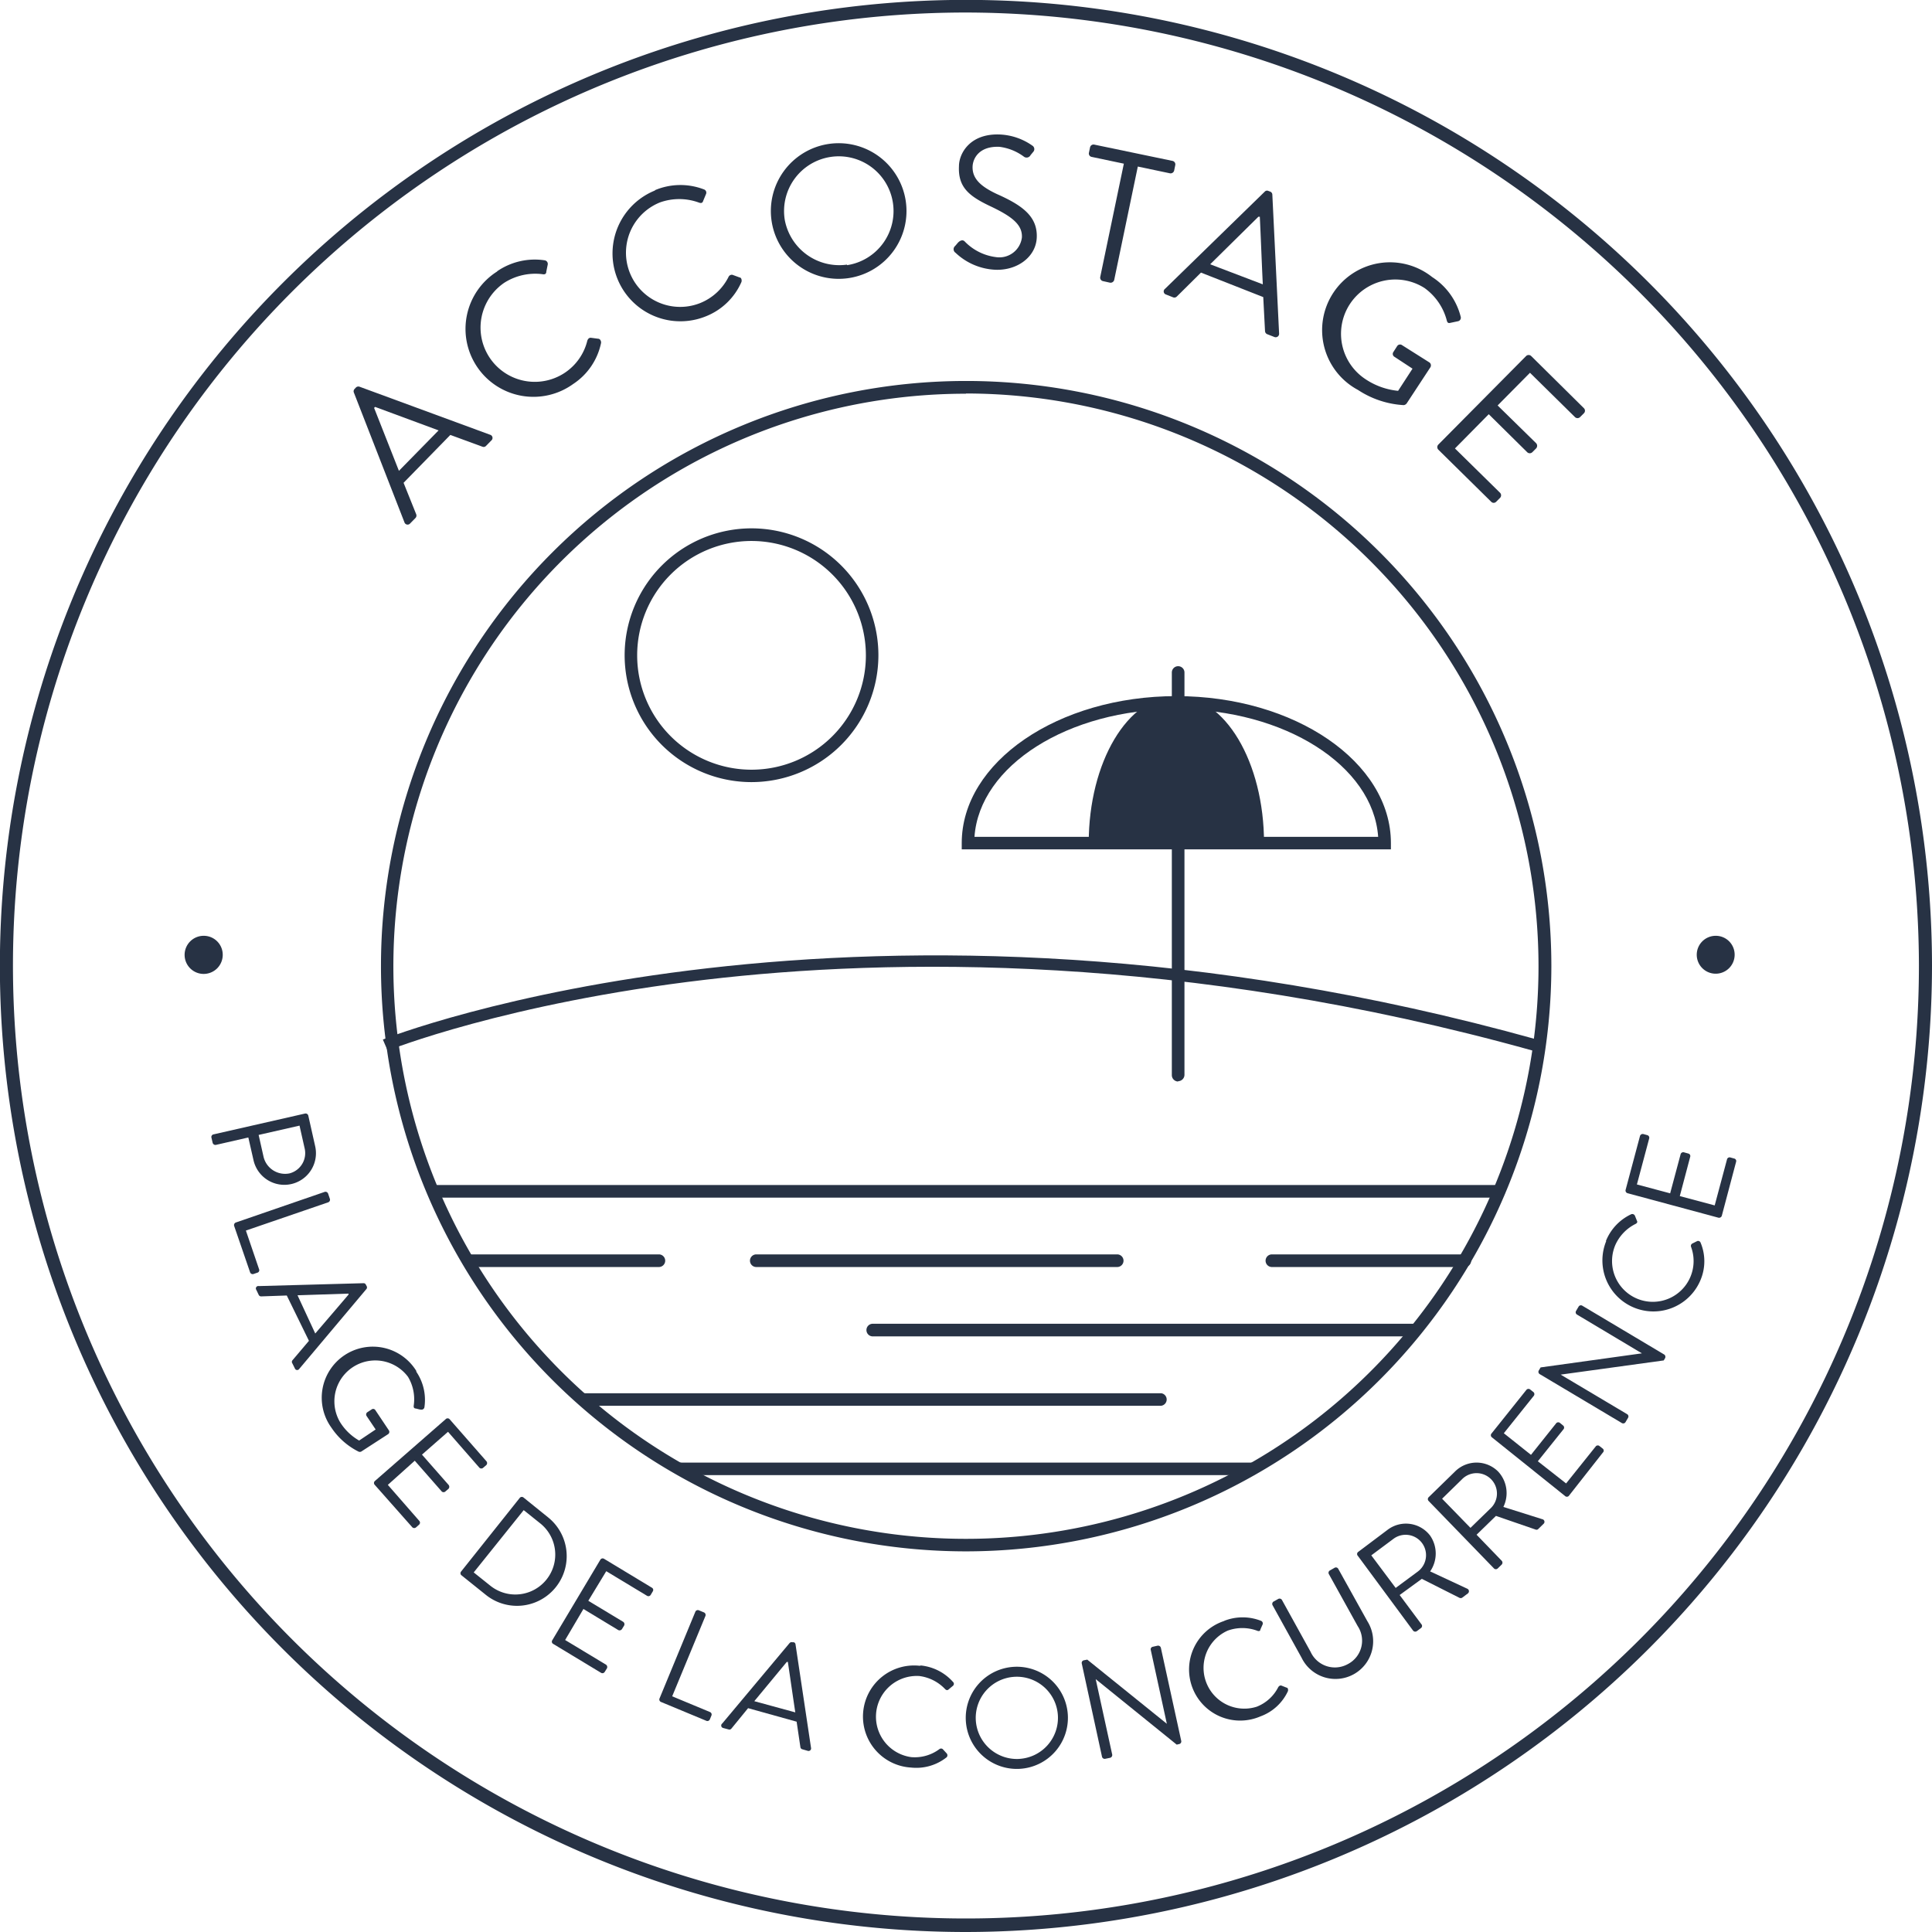
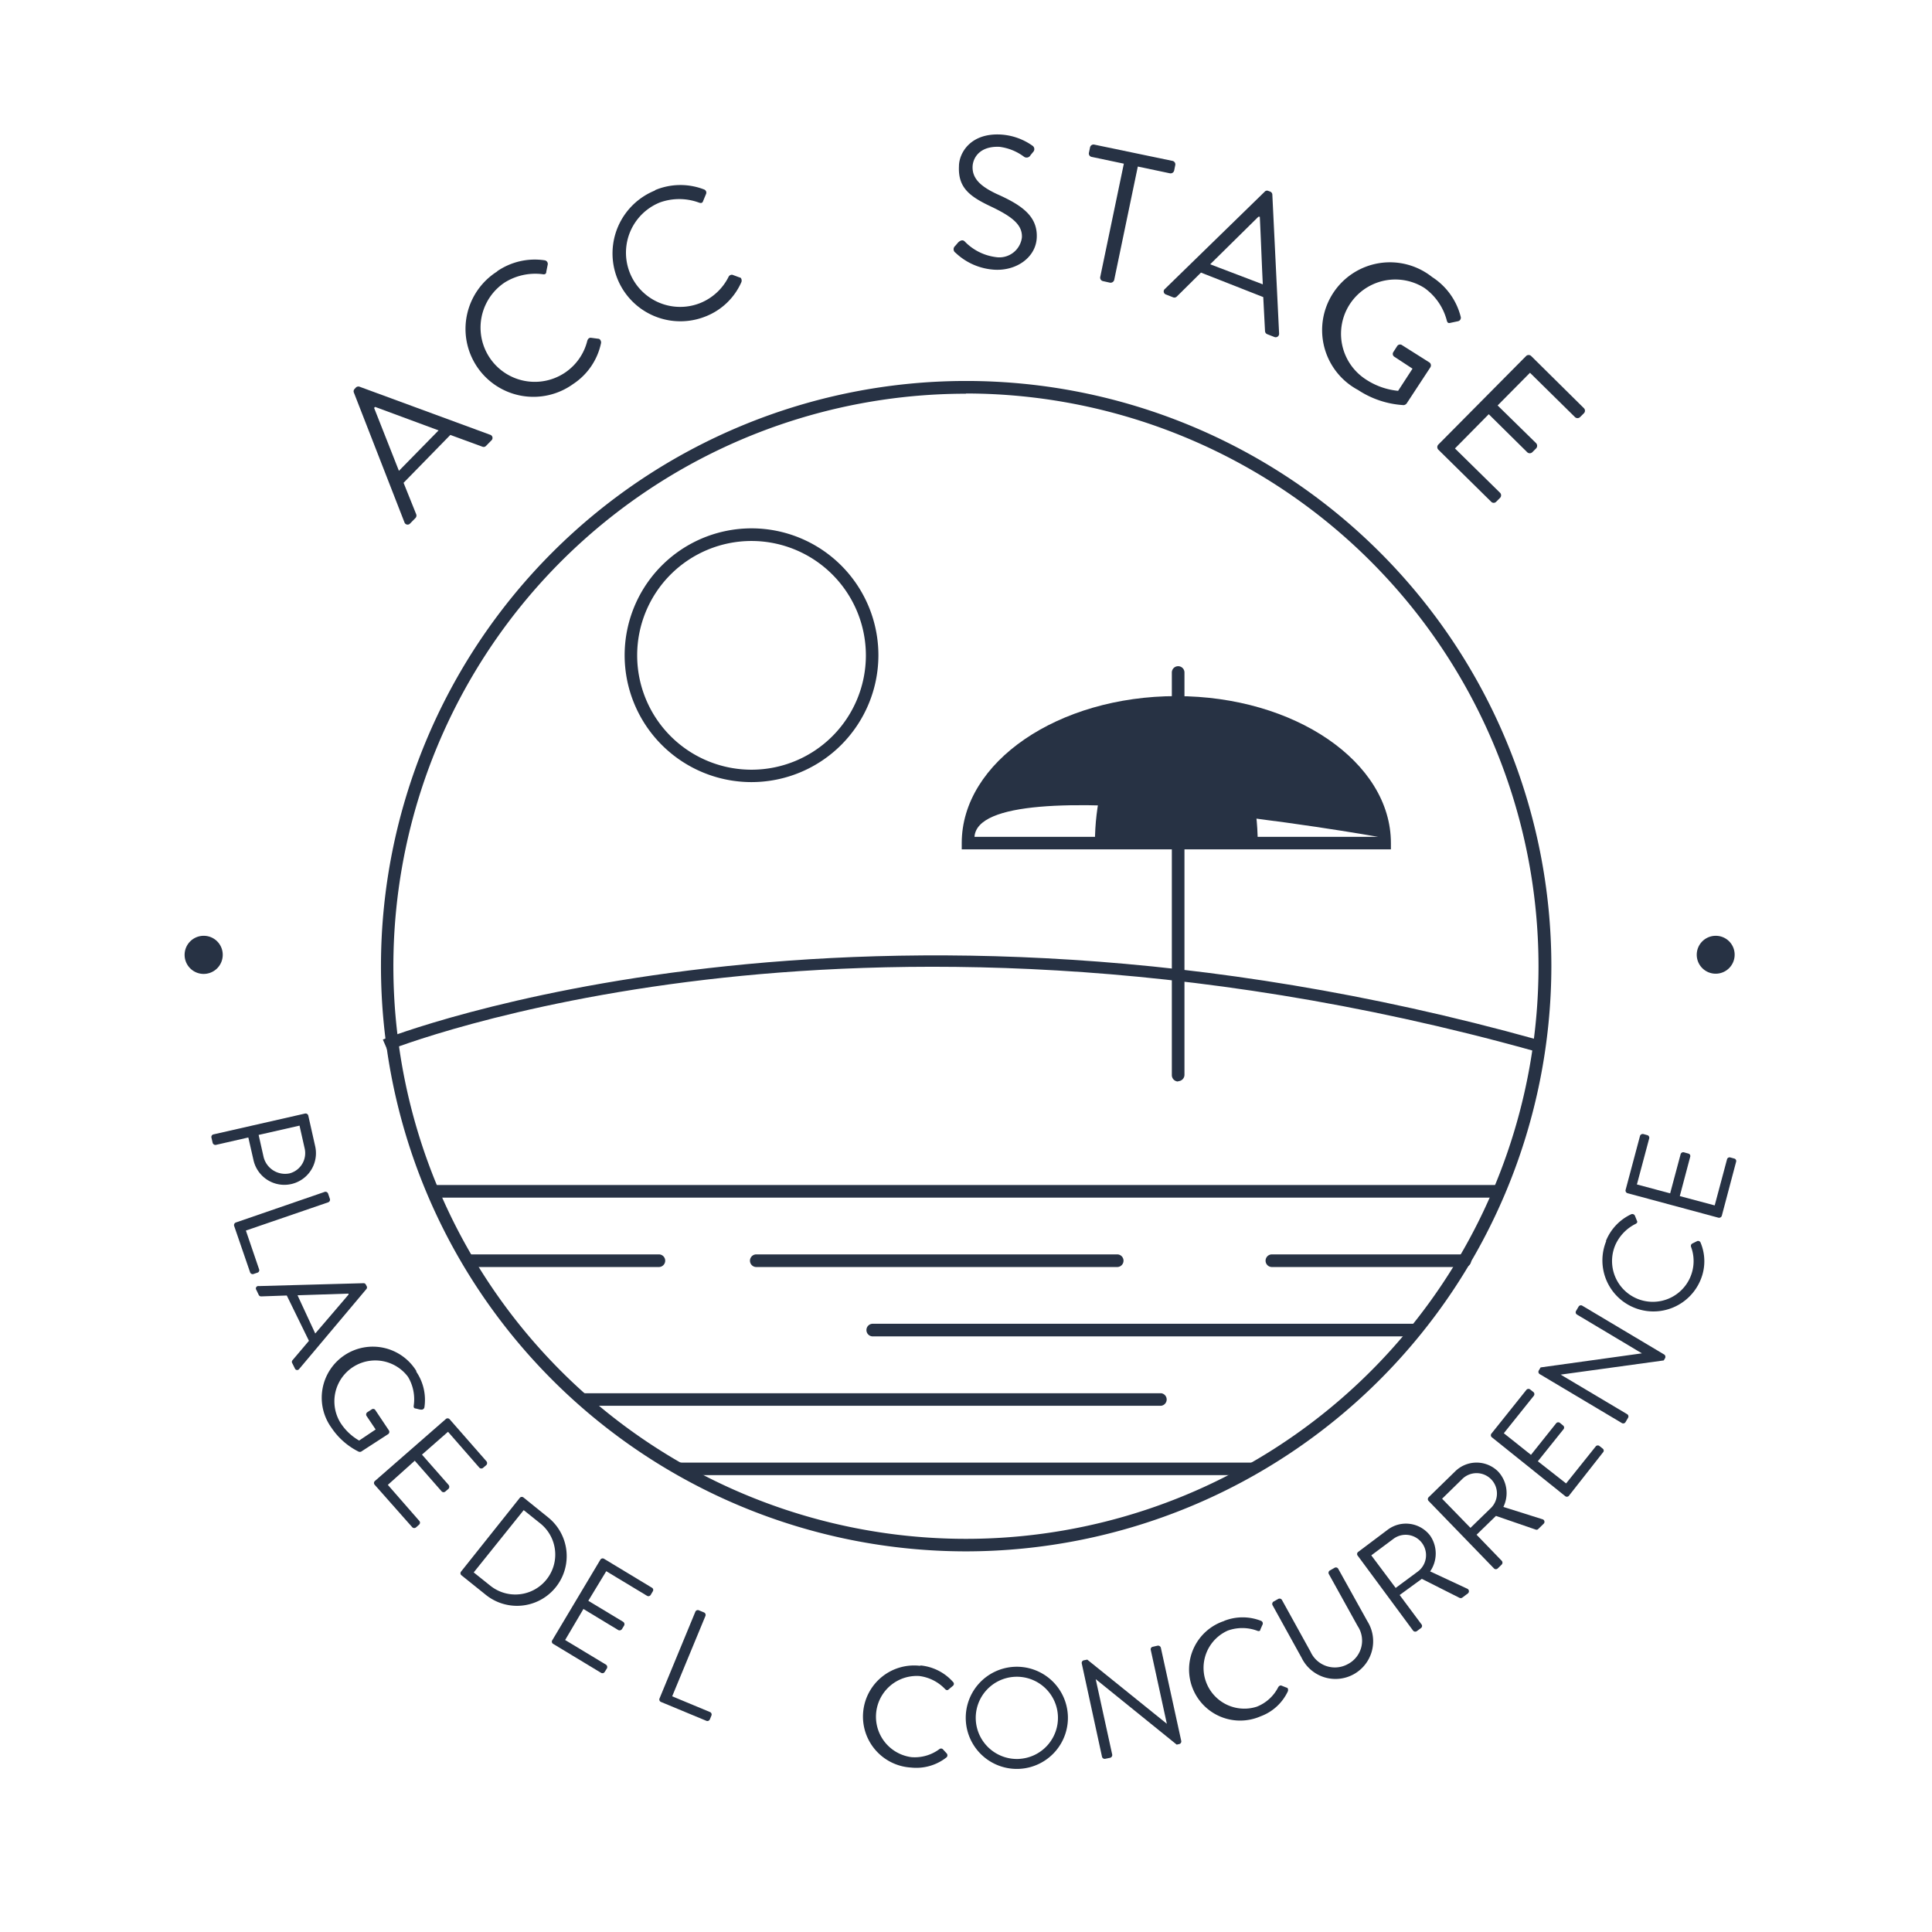
<svg xmlns="http://www.w3.org/2000/svg" width="174.35" height="174.35" viewBox="0 0 174.35 174.35">
  <defs>
    <style>.cls-1{fill:#273244;}</style>
  </defs>
  <g id="Calque_2" data-name="Calque 2">
    <g id="Calque_1-2" data-name="Calque 1">
      <path class="cls-1" d="M36.5,47.14l-4.56-11.7A.3.3,0,0,1,32,35.1l.11-.12a.32.32,0,0,1,.34-.08l11.77,4.33a.3.3,0,0,1,.12.52l-.48.49a.29.29,0,0,1-.33.07l-2.89-1.06-4.22,4.32,1.14,2.84a.32.32,0,0,1-.07.34l-.48.49A.3.3,0,0,1,36.5,47.14Zm3.08-8.3-5.73-2.12-.09.09L36,42.49Z" />
      <path class="cls-1" d="M44.85,24.49a6,6,0,0,1,4.3-1,.33.33,0,0,1,.28.38l-.13.64c0,.22-.14.28-.37.23a5.21,5.21,0,0,0-3.41.77A4.89,4.89,0,0,0,51,33.62a4.87,4.87,0,0,0,2-2.87c.07-.21.19-.27.31-.27l.68.09c.17,0,.28.23.25.39a5.85,5.85,0,0,1-2.51,3.69,6.13,6.13,0,1,1-6.85-10.16Z" />
      <path class="cls-1" d="M59.11,17.16a5.91,5.91,0,0,1,4.41-.07.31.31,0,0,1,.19.43l-.25.6c-.06.21-.19.24-.42.15a5.16,5.16,0,0,0-3.49,0,4.89,4.89,0,0,0,3.66,9.07A4.92,4.92,0,0,0,65.74,25a.33.33,0,0,1,.36-.2l.65.24c.16,0,.22.28.15.43a5.86,5.86,0,0,1-3.21,3.08,6.12,6.12,0,1,1-4.58-11.36Z" />
-       <path class="cls-1" d="M74.72,13a6.12,6.12,0,1,1-5.08,7A6.12,6.12,0,0,1,74.72,13Zm1.72,10.93a4.94,4.94,0,1,0-5.62-4.09A5,5,0,0,0,76.44,23.88Z" />
      <path class="cls-1" d="M86.18,22.21c.09-.09.18-.21.27-.31s.37-.34.6-.12a4.73,4.73,0,0,0,2.81,1.42,2.05,2.05,0,0,0,2.36-1.77c.06-1.17-.93-1.91-2.85-2.82S86.45,16.9,86.54,15c0-1.15,1-3,3.75-2.86a5.5,5.5,0,0,1,2.87,1,.37.37,0,0,1,.07.58L93,14a.4.4,0,0,1-.61.13,4.68,4.68,0,0,0-2.19-.88c-1.8-.08-2.39,1-2.43,1.76-.05,1.14.79,1.84,2.19,2.5,2.25,1,3.69,2,3.6,3.94-.08,1.77-1.82,3-3.8,2.89a5.58,5.58,0,0,1-3.53-1.53A.38.38,0,0,1,86.18,22.21Z" />
      <path class="cls-1" d="M101.42,14.77l-2.9-.61a.31.31,0,0,1-.25-.38l.1-.48a.32.32,0,0,1,.38-.25l7.06,1.47a.32.32,0,0,1,.25.38l-.1.49a.33.33,0,0,1-.38.25l-2.9-.61-2.13,10.23a.34.34,0,0,1-.38.25l-.63-.14a.32.32,0,0,1-.25-.38Z" />
      <path class="cls-1" d="M105.13,26.07l9-8.77a.28.28,0,0,1,.33-.07l.16.06a.3.3,0,0,1,.2.28l.61,12.53a.31.31,0,0,1-.43.31l-.64-.25a.32.32,0,0,1-.2-.28L114,26.81l-5.62-2.21-2.18,2.16a.31.31,0,0,1-.34.07l-.63-.25A.29.29,0,0,1,105.13,26.07Zm8.83-.41c-.1-2-.17-4.07-.27-6.1l-.13,0-4.35,4.29Z" />
      <path class="cls-1" d="M129.24,25a6,6,0,0,1,2.58,3.59.32.32,0,0,1-.25.4l-.66.14c-.22.06-.3,0-.36-.26a5.23,5.23,0,0,0-2-2.88,4.9,4.9,0,0,0-5.38,8.19,6.4,6.4,0,0,0,3,1.09l1.3-2-1.63-1.07a.3.3,0,0,1-.1-.43l.34-.53a.31.31,0,0,1,.45-.09L129,32.71a.33.33,0,0,1,.08.44l-2.14,3.26a.41.41,0,0,1-.26.15,8.34,8.34,0,0,1-4.13-1.37A6.12,6.12,0,1,1,129.24,25Z" />
      <path class="cls-1" d="M137.72,32.13a.33.33,0,0,1,.46,0l4.76,4.71a.32.32,0,0,1,0,.45l-.35.35a.33.33,0,0,1-.46,0l-4.06-4-2.92,2.95L138.63,40a.35.35,0,0,1,0,.46l-.35.35a.33.33,0,0,1-.46,0l-3.47-3.43-3.05,3.09,4.07,4a.33.33,0,0,1,0,.46l-.35.35a.31.31,0,0,1-.45,0l-4.77-4.7a.33.33,0,0,1,0-.46Z" />
      <path class="cls-1" d="M106.32,97.6a.58.58,0,0,1-.57-.57V60.69a.57.57,0,0,1,1.14,0V97a.58.58,0,0,1-.57.57" />
-       <path class="cls-1" d="M87.17,174.35a87.18,87.18,0,1,1,87.18-87.18,87.28,87.28,0,0,1-87.18,87.18m0-173.22a86,86,0,1,0,86,86,86.14,86.14,0,0,0-86-86" />
      <path class="cls-1" d="M87.17,140A52.81,52.81,0,1,1,140,87.17,52.87,52.87,0,0,1,87.17,140m0-104.47a51.67,51.67,0,1,0,51.67,51.66A51.71,51.71,0,0,0,87.17,35.51" />
      <path class="cls-1" d="M138.39,94.83C106.73,86,80.3,86.46,63.7,88.41c-18,2.11-28.62,6.36-28.72,6.4l-.43-1c.42-.17,43.15-17,104.15,0Z" />
      <path class="cls-1" d="M67.82,70.58A11.45,11.45,0,1,1,79.27,59.14,11.46,11.46,0,0,1,67.82,70.58m0-21.76A10.32,10.32,0,1,0,78.14,59.14,10.33,10.33,0,0,0,67.82,48.82" />
      <path class="cls-1" d="M135.26,108.08H39.46a.58.58,0,0,1-.57-.57.57.57,0,0,1,.57-.57h95.8a.57.57,0,0,1,.57.57.58.58,0,0,1-.57.57" />
      <path class="cls-1" d="M132.19,114.34H114.78a.57.57,0,0,1,0-1.14h17.41a.57.57,0,0,1,0,1.14" />
      <path class="cls-1" d="M100.82,114.34H68.25a.57.57,0,0,1,0-1.14h32.57a.57.57,0,0,1,0,1.14" />
      <path class="cls-1" d="M59.46,114.34H42.41a.57.57,0,0,1,0-1.14H59.46a.57.57,0,1,1,0,1.14" />
      <path class="cls-1" d="M127.71,120.6H78.76a.57.57,0,0,1,0-1.14h48.95a.57.57,0,0,1,0,1.14" />
      <path class="cls-1" d="M104.79,126.86h-52a.57.57,0,1,1,0-1.13h52a.57.57,0,0,1,0,1.13" />
      <path class="cls-1" d="M113.06,133.12H61.54a.57.57,0,1,1,0-1.13h51.52a.57.57,0,0,1,0,1.13" />
      <path class="cls-1" d="M156.54,86.16a1.71,1.71,0,1,1-1.71-1.71,1.7,1.7,0,0,1,1.71,1.71" />
      <path class="cls-1" d="M20.1,86.16a1.72,1.72,0,1,1-1.71-1.71,1.71,1.71,0,0,1,1.71,1.71" />
      <path class="cls-1" d="M98.81,76.08c0-7,3.29-12.69,7.35-12.69s7.34,5.68,7.34,12.69" />
-       <path class="cls-1" d="M114.07,76.08h-1.14c0-6.68-3-12.12-6.77-12.12s-6.78,5.44-6.78,12.12H98.25c0-7.31,3.54-13.26,7.91-13.26s7.91,5.95,7.91,13.26" />
-       <path class="cls-1" d="M125.52,76.65H86.79v-.57c0-7.31,8.69-13.26,19.37-13.26s19.36,5.95,19.36,13.26ZM87.94,75.52h36.43C123.92,69.09,115.92,64,106.16,64S88.39,69.09,87.94,75.52" />
+       <path class="cls-1" d="M125.52,76.65H86.79v-.57c0-7.31,8.69-13.26,19.37-13.26s19.36,5.95,19.36,13.26ZM87.94,75.52h36.43S88.39,69.09,87.94,75.52" />
      <path class="cls-1" d="M27.53,100.49a.25.25,0,0,1,.29.18l.62,2.76a2.85,2.85,0,1,1-5.56,1.28l-.47-2.06-2.93.67a.26.26,0,0,1-.29-.19l-.11-.47a.24.24,0,0,1,.19-.29Zm-3.74,3.93a2,2,0,0,0,2.34,1.47,1.89,1.89,0,0,0,1.35-2.31l-.45-2-3.69.84Z" />
      <path class="cls-1" d="M29.3,107.56a.25.25,0,0,1,.31.16l.16.47a.25.25,0,0,1-.15.31l-7.43,2.55,1.19,3.49a.23.23,0,0,1-.15.31l-.35.12a.25.25,0,0,1-.31-.15l-1.44-4.19a.25.25,0,0,1,.16-.31Z" />
      <path class="cls-1" d="M23.36,116.06l9.44-.26a.22.22,0,0,1,.22.14l.06.11a.24.24,0,0,1,0,.26L27,123.54a.22.22,0,0,1-.39-.05l-.23-.46a.23.23,0,0,1,0-.26L27.88,121l-2-4.09-2.3.08a.24.24,0,0,1-.23-.13l-.22-.46A.22.22,0,0,1,23.36,116.06Zm5.09,4.28c1-1.17,2-2.33,3-3.51l0-.09-4.6.15Z" />
      <path class="cls-1" d="M37.57,123.79A4.52,4.52,0,0,1,38.3,127a.26.26,0,0,1-.29.21c-.16,0-.35-.08-.5-.1s-.2-.1-.17-.29a3.94,3.94,0,0,0-.52-2.57,3.69,3.69,0,0,0-6.13,4.09A4.85,4.85,0,0,0,32.41,130l1.49-1-.82-1.22a.25.25,0,0,1,.06-.33l.4-.26a.23.23,0,0,1,.33.06l1.23,1.84a.25.25,0,0,1-.07.33L32.59,131a.31.31,0,0,1-.23,0,6.36,6.36,0,0,1-2.45-2.16,4.61,4.61,0,1,1,7.66-5.12Z" />
      <path class="cls-1" d="M40.22,128.07a.24.24,0,0,1,.35,0l3.32,3.79a.26.26,0,0,1,0,.35l-.28.24a.25.25,0,0,1-.35,0l-2.83-3.24-2.35,2.06L40.48,134a.27.27,0,0,1,0,.35l-.28.24a.24.24,0,0,1-.34,0l-2.43-2.77L35,134l2.83,3.24a.24.24,0,0,1,0,.34l-.28.25a.25.25,0,0,1-.34,0L33.82,134a.24.24,0,0,1,0-.34Z" />
      <path class="cls-1" d="M46.9,135.18a.24.24,0,0,1,.33-.05l2.23,1.8a4.48,4.48,0,1,1-5.61,7l-2.23-1.79a.24.24,0,0,1,0-.33Zm-2.65,7.92a3.6,3.6,0,1,0,4.51-5.62l-1.5-1.2-4.51,5.62Z" />
      <path class="cls-1" d="M54.18,140.75a.24.24,0,0,1,.33-.08l4.32,2.61a.23.23,0,0,1,.08.33l-.19.32a.24.24,0,0,1-.33.08l-3.68-2.22-1.62,2.67,3.15,1.9a.26.26,0,0,1,.08.34l-.19.31a.26.26,0,0,1-.34.09l-3.14-1.9L51,148l3.68,2.22a.26.26,0,0,1,.09.34l-.2.32a.24.24,0,0,1-.33.08l-4.32-2.61a.23.23,0,0,1-.08-.33Z" />
      <path class="cls-1" d="M62.75,145.45a.24.24,0,0,1,.32-.13l.46.19a.25.25,0,0,1,.13.32l-3,7.25,3.41,1.42a.24.24,0,0,1,.13.32l-.14.34a.24.24,0,0,1-.32.13l-4.09-1.7a.24.24,0,0,1-.13-.32Z" />
-       <path class="cls-1" d="M65.18,155.53l6.07-7.25a.25.25,0,0,1,.25-.08l.12,0a.22.22,0,0,1,.17.19l1.4,9.34a.23.23,0,0,1-.3.27l-.49-.14a.23.23,0,0,1-.17-.2l-.34-2.29-4.38-1.22L66,156a.23.23,0,0,1-.25.07l-.49-.13A.23.23,0,0,1,65.18,155.53Zm6.59-1c-.23-1.52-.44-3-.67-4.55l-.1,0-2.93,3.54Z" />
      <path class="cls-1" d="M83,150.29a4.48,4.48,0,0,1,3,1.49.23.23,0,0,1,0,.35l-.37.31c-.12.12-.22.1-.33,0a3.87,3.87,0,0,0-2.34-1.19,3.68,3.68,0,0,0-.72,7.32,3.73,3.73,0,0,0,2.53-.72.24.24,0,0,1,.31,0l.35.38a.26.26,0,0,1,0,.35,4.4,4.4,0,0,1-3.21.93,4.61,4.61,0,1,1,.89-9.17Z" />
      <path class="cls-1" d="M91.5,150.42a4.61,4.61,0,1,1-4.34,4.87A4.61,4.61,0,0,1,91.5,150.42Zm.45,8.31a3.71,3.71,0,1,0-3.89-3.49A3.72,3.72,0,0,0,92,158.73Z" />
      <path class="cls-1" d="M97.62,150.11a.24.24,0,0,1,.19-.28l.31-.06,7.18,5.79h0l-1.45-6.66a.23.23,0,0,1,.18-.29l.44-.1a.26.26,0,0,1,.29.19l1.84,8.41a.24.24,0,0,1-.19.28l-.22.05-7.31-5.91h0l1.49,6.81a.26.26,0,0,1-.19.29l-.44.09a.25.25,0,0,1-.29-.18Z" />
      <path class="cls-1" d="M110.48,146.27a4.53,4.53,0,0,1,3.32,0,.25.25,0,0,1,.14.33l-.2.45c0,.15-.15.18-.32.1a3.87,3.87,0,0,0-2.62,0,3.68,3.68,0,0,0,2.61,6.87,3.68,3.68,0,0,0,1.94-1.76c.09-.14.19-.17.28-.15l.48.19c.12,0,.16.21.11.33a4.38,4.38,0,0,1-2.47,2.26,4.61,4.61,0,1,1-3.27-8.61Z" />
      <path class="cls-1" d="M114.84,144.86a.25.25,0,0,1,.09-.33l.43-.24a.25.25,0,0,1,.33.1l2.58,4.67a2.41,2.41,0,0,0,3.37,1.11,2.38,2.38,0,0,0,.88-3.43l-2.6-4.69a.24.24,0,0,1,.1-.33l.42-.24a.24.24,0,0,1,.33.1l2.63,4.73a3.4,3.4,0,1,1-5.94,3.29Z" />
      <path class="cls-1" d="M122.54,140.41a.24.24,0,0,1,0-.34l2.66-2a2.74,2.74,0,0,1,3.86.51,2.84,2.84,0,0,1,0,3.23l3.35,1.56a.25.25,0,0,1,.05.43l-.52.39a.27.27,0,0,1-.24,0l-3.39-1.71-2,1.46,1.95,2.62a.24.24,0,0,1,0,.34l-.4.3a.25.25,0,0,1-.34-.05Zm5.41,1.41a1.84,1.84,0,1,0-2.2-2.95l-2,1.49,2.2,2.94Z" />
      <path class="cls-1" d="M128.93,135.46a.24.24,0,0,1,0-.35l2.37-2.31a2.75,2.75,0,0,1,3.9,0,2.85,2.85,0,0,1,.47,3.19l3.52,1.11a.24.24,0,0,1,.1.42l-.47.46a.21.21,0,0,1-.22.06L135,136.8l-1.75,1.7,2.27,2.35a.25.25,0,0,1,0,.34l-.36.35a.24.24,0,0,1-.34,0Zm5.55.69a1.84,1.84,0,1,0-2.56-2.64l-1.78,1.74,2.56,2.63Z" />
      <path class="cls-1" d="M134.61,129.69a.24.24,0,0,1,0-.34l3.15-3.94a.25.25,0,0,1,.35,0l.29.23a.25.25,0,0,1,0,.34l-2.69,3.36,2.45,1.95,2.29-2.87a.25.25,0,0,1,.34,0l.29.24a.24.24,0,0,1,0,.34l-2.3,2.87,2.55,2,2.69-3.36a.24.24,0,0,1,.34,0l.29.23a.23.23,0,0,1,0,.34L141.57,135a.24.24,0,0,1-.34,0Z" />
      <path class="cls-1" d="M138.94,124a.24.24,0,0,1-.07-.33l.16-.27,9.14-1.27s0,0,0,0l-5.86-3.5a.24.24,0,0,1-.08-.33l.23-.39a.24.24,0,0,1,.33-.08l7.4,4.41a.26.26,0,0,1,.07.33l-.12.2-9.3,1.28h0l6,3.57a.24.24,0,0,1,.08.33l-.23.39a.24.24,0,0,1-.33.08Z" />
      <path class="cls-1" d="M144.92,112a4.52,4.52,0,0,1,2.28-2.42.26.26,0,0,1,.34.13l.18.45c.08.14,0,.23-.14.3a3.89,3.89,0,0,0-1.81,1.9,3.68,3.68,0,1,0,6.84.17.25.25,0,0,1,.09-.3l.46-.23a.24.24,0,0,1,.31.15,4.34,4.34,0,0,1,0,3.34,4.6,4.6,0,1,1-8.52-3.49Z" />
      <path class="cls-1" d="M146.88,107.68a.25.25,0,0,1-.18-.3l1.3-4.87a.26.26,0,0,1,.3-.17l.36.1a.24.24,0,0,1,.17.29l-1.11,4.16,3,.8.95-3.55A.25.25,0,0,1,152,104l.36.1a.23.23,0,0,1,.17.29l-.94,3.55,3.15.84,1.11-4.15a.24.24,0,0,1,.29-.18l.36.1a.23.23,0,0,1,.17.3l-1.29,4.87a.26.26,0,0,1-.3.17Z" />
    </g>
  </g>
</svg>